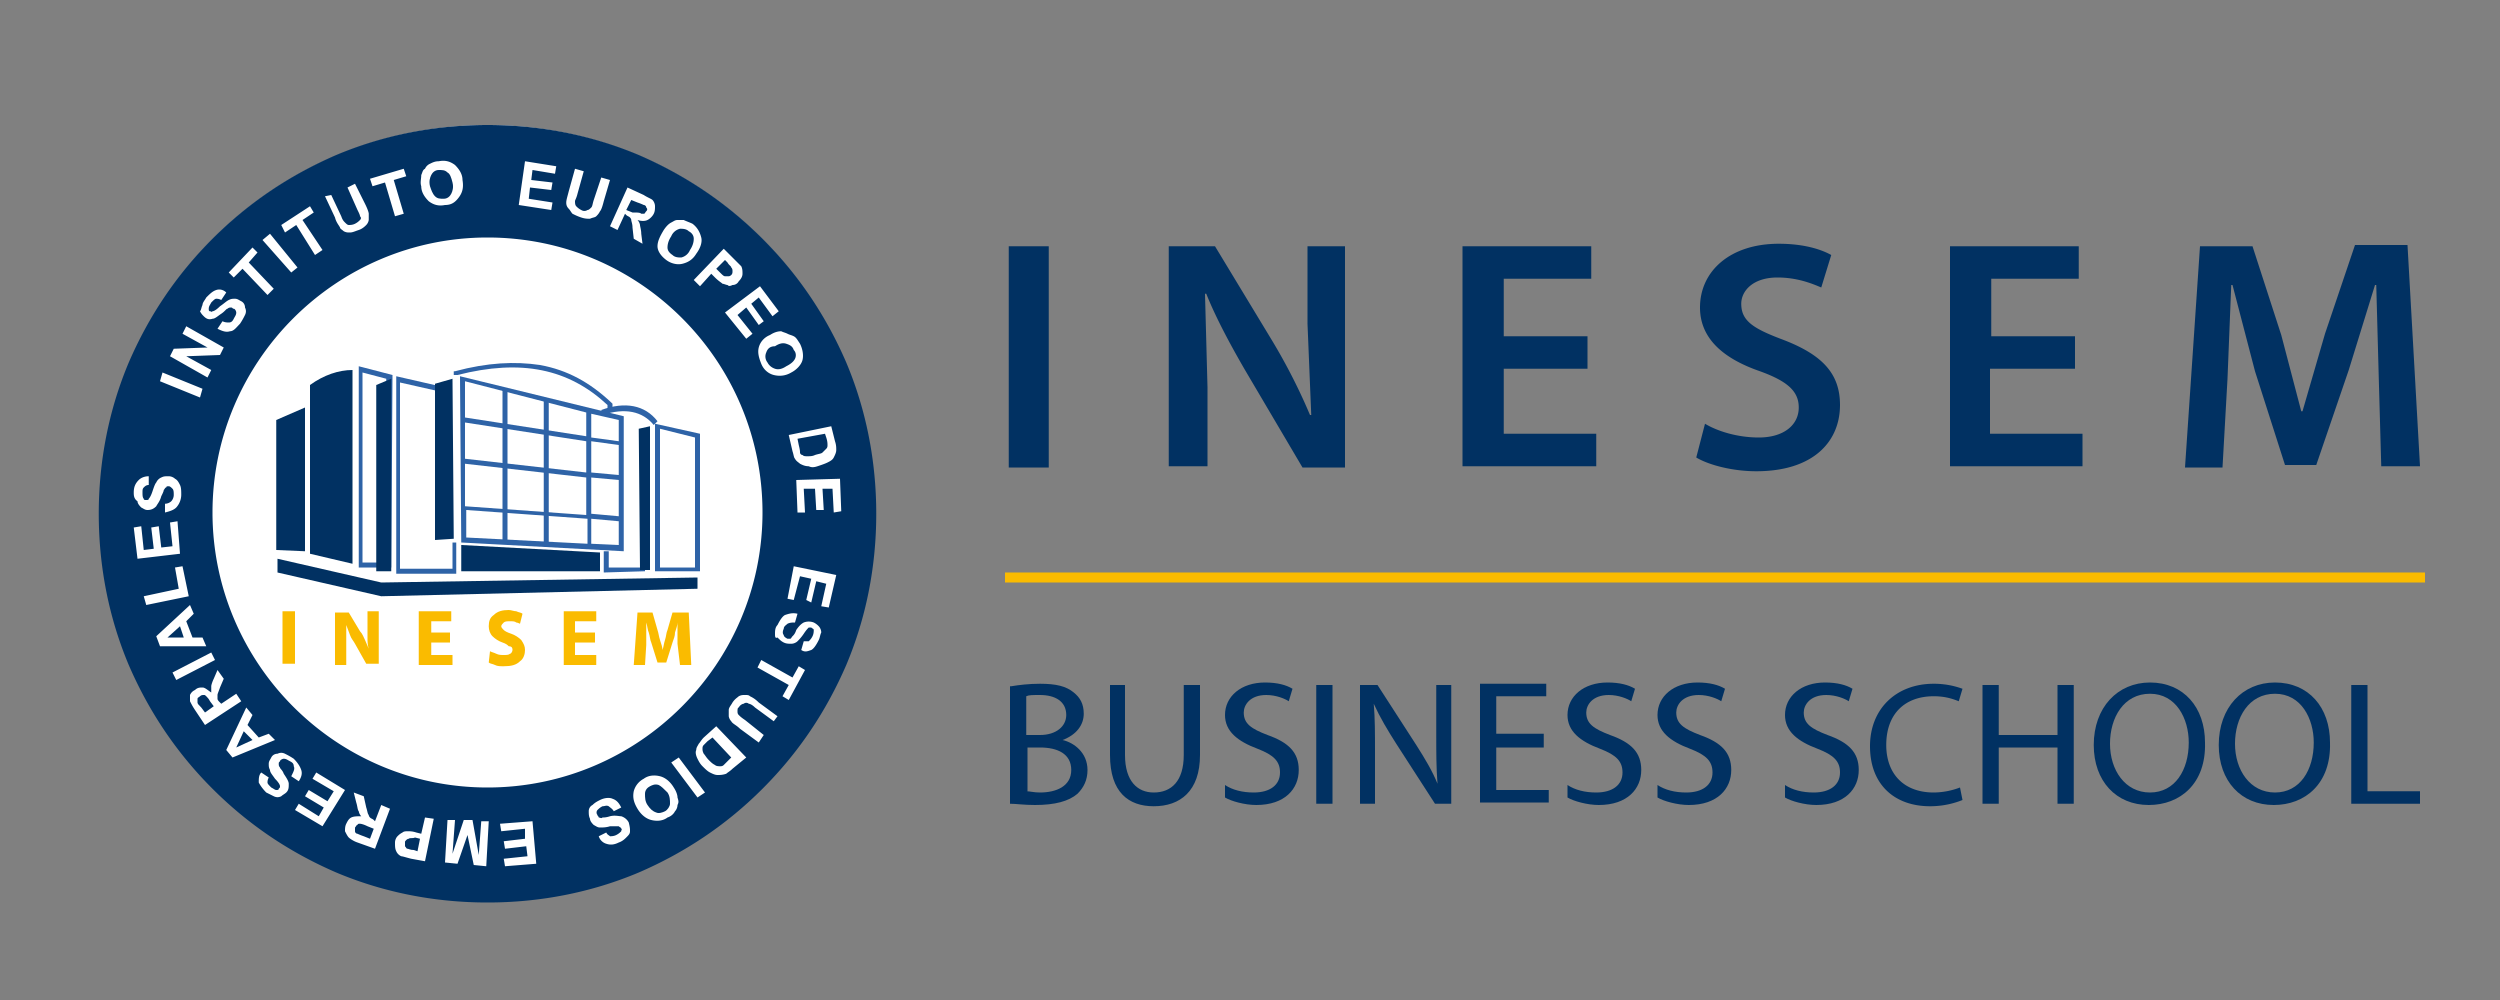
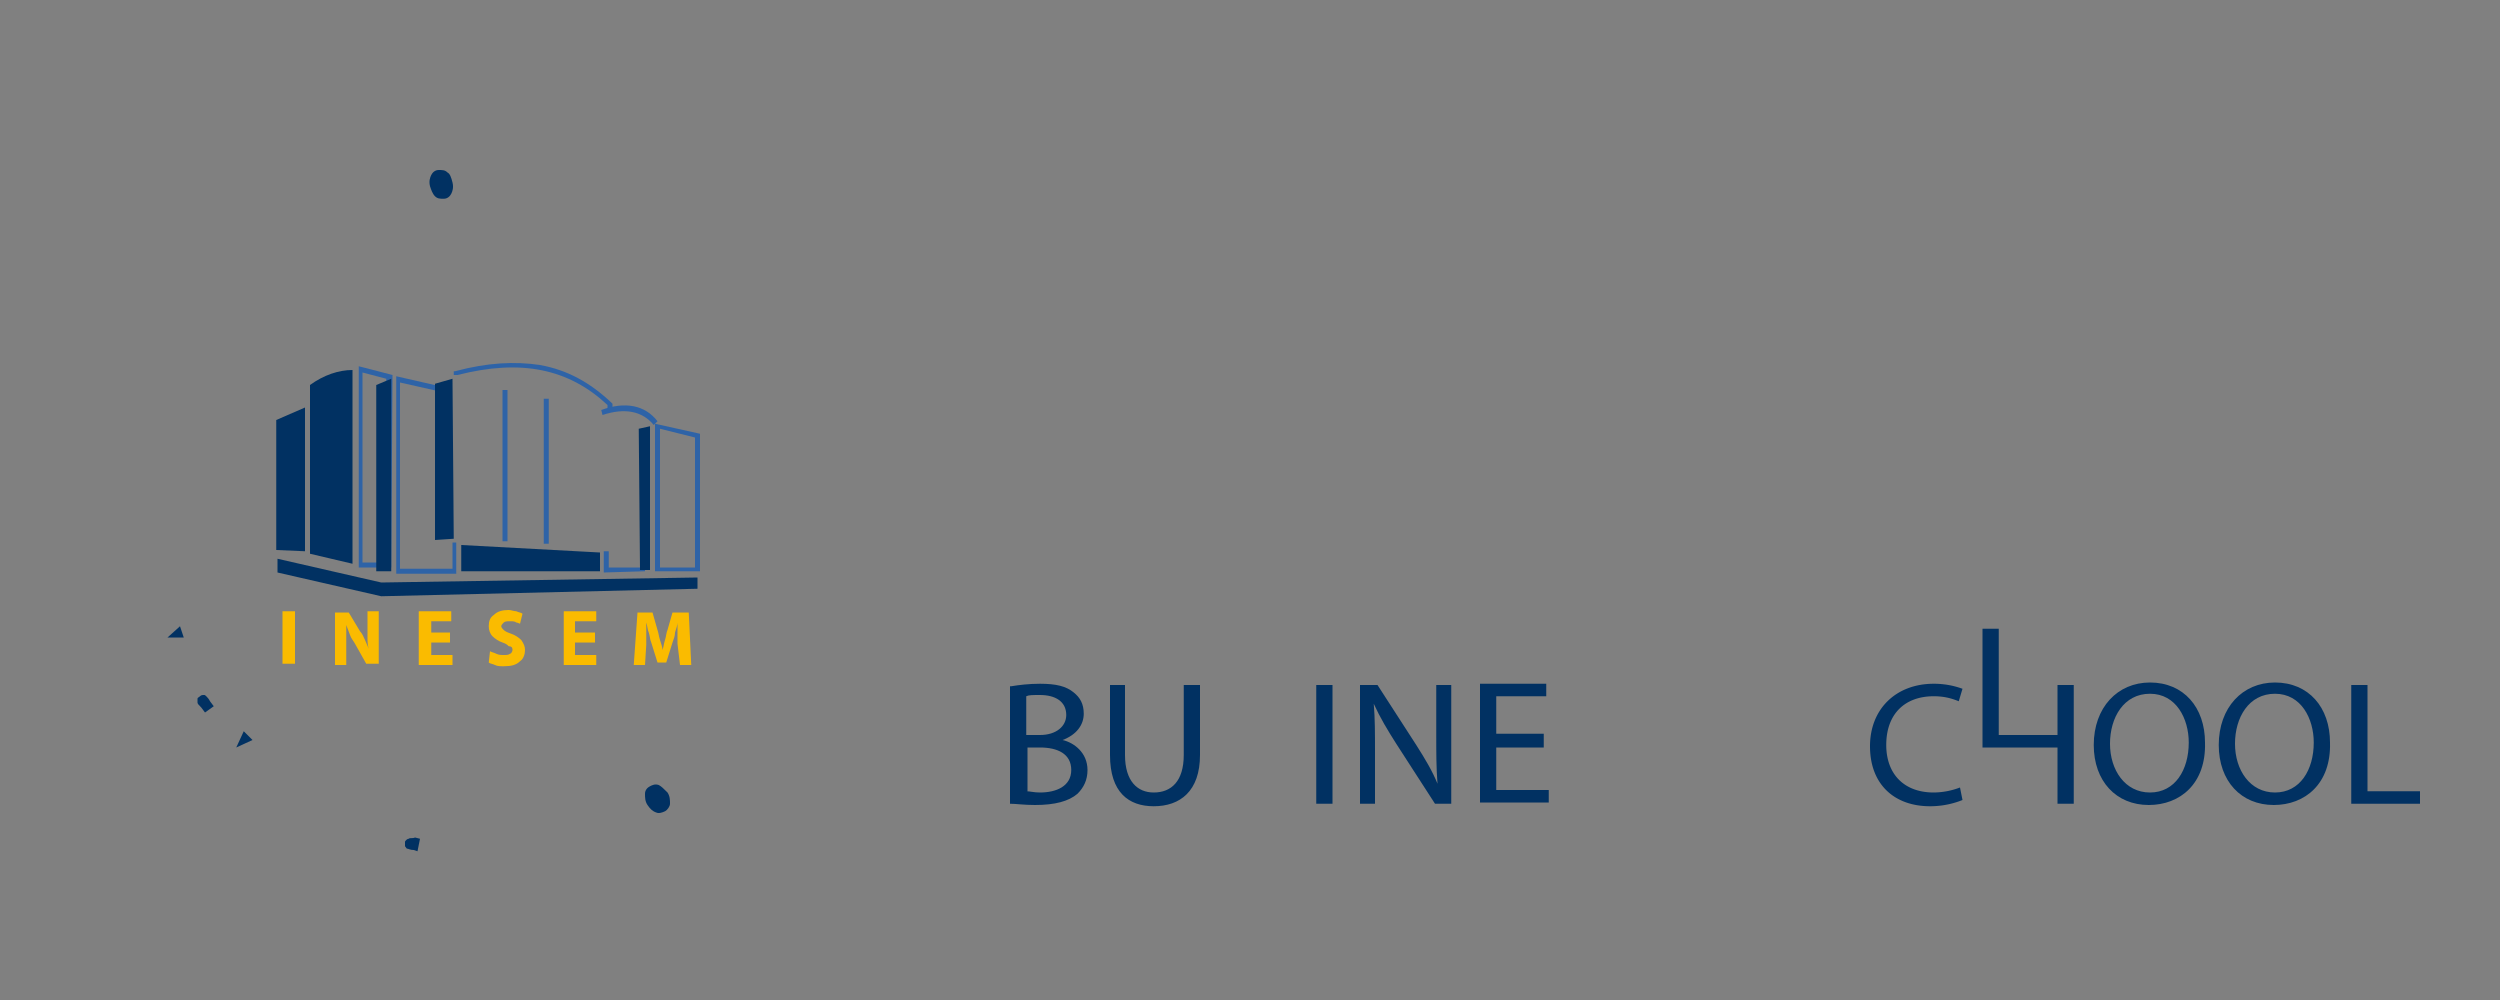
<svg xmlns="http://www.w3.org/2000/svg" xmlns:xlink="http://www.w3.org/1999/xlink" viewBox="0 0 200 80">
  <rect x="0" y="0" width="200" height="80" fill="#808080" stroke="none" />
  <g fill="#013162">
    <path d="M80.9 54.9c.6-.1 1.4-.2 2.3-.2 1.3 0 2.1.2 2.7.7.5.4.8.9.8 1.7 0 .9-.6 1.7-1.7 2.1h0c.9.2 2 1 2 2.4 0 .8-.3 1.4-.8 1.9-.7.6-1.8.9-3.4.9-.9 0-1.5-.1-2-.1v-9.4zm1.2 3.9h1.1c1.3 0 2.1-.7 2.1-1.6 0-1.1-.9-1.6-2.1-1.6-.6 0-.9 0-1.1.1v3.1zm0 4.5c.3 0 .6.1 1.1.1 1.3 0 2.5-.5 2.5-1.8s-1.1-1.8-2.5-1.8h-1v3.5zm7.9-8.5v5.6c0 2.1 1 3 2.3 3 1.4 0 2.4-.9 2.4-3v-5.6H96v5.6c0 2.9-1.6 4.1-3.7 4.1-2 0-3.5-1.1-3.5-4.1v-5.6H90z" />
    <use xlink:href="#B" />
    <path d="M106.6 54.8v9.5h-1.3v-9.5h1.3zm2.2 9.5v-9.5h1.4l3.1 4.8c.7 1.1 1.3 2.1 1.7 3.1h0c-.1-1.3-.1-2.4-.1-3.9v-4h1.2v9.5h-1.3l-3.1-4.8c-.7-1.1-1.3-2.1-1.8-3.2h0c.1 1.2.1 2.3.1 3.9v4.1h-1.2zm14.7-4.5h-3.8v3.4h4.2v1h-5.5v-9.5h5.3v1h-4v3h3.8v1.1z" />
    <use xlink:href="#B" x="27.4" />
    <use xlink:href="#B" x="34.6" />
    <use xlink:href="#B" x="44.8" />
-     <path d="M157 64c-.5.2-1.4.5-2.6.5-2.8 0-4.8-1.7-4.8-4.8 0-3 2.1-5 5.1-5 1.2 0 2 .3 2.3.4l-.3 1c-.5-.2-1.1-.4-2-.4-2.3 0-3.8 1.4-3.8 3.9 0 2.3 1.4 3.8 3.8 3.8a6.03 6.03 0 0 0 2.1-.4l.2 1zm2.9-9.2v4h4.7v-4h1.3v9.5h-1.3v-4.5h-4.7v4.5h-1.3v-9.5h1.3z" />
+     <path d="M157 64c-.5.2-1.4.5-2.6.5-2.8 0-4.8-1.7-4.8-4.8 0-3 2.1-5 5.1-5 1.2 0 2 .3 2.3.4l-.3 1c-.5-.2-1.1-.4-2-.4-2.3 0-3.8 1.4-3.8 3.9 0 2.3 1.4 3.8 3.8 3.8a6.03 6.03 0 0 0 2.1-.4l.2 1zm2.9-9.2v4h4.7v-4h1.3v9.5h-1.3v-4.5h-4.7h-1.3v-9.5h1.3z" />
    <use xlink:href="#C" />
    <use xlink:href="#C" x="10" />
    <path d="M188.1,54.8h1.3v8.5h4.2v1h-5.5V54.8z" />
  </g>
-   <path d="M80.4 45.8H194v.8H80.4z" fill="#fabb00" />
-   <circle cx="39" cy="41" r="31" fill="#fff" />
  <path d="M22.6 48.9h1v4.2h-1zm5.1 4.3V50l.3.8c.1.3.3.5.4.7l.9 1.6h1v-4.2h-.9V51c0 .3 0 .6.1.9h0c-.1-.2-.2-.5-.3-.7s-.2-.5-.4-.7l-.9-1.5h-1.1v4.2h.9zm8.3-2.6h-1.5v-.9h1.6v-.8h-2.6v4.3h2.7v-.8h-1.7v-1H36zm3.1 2.4c.1.1.3.1.5.2s.4.1.7.1c.6 0 1-.1 1.3-.4.3-.2.4-.6.4-.9s-.1-.5-.3-.8c-.2-.2-.5-.4-.8-.5s-.5-.2-.6-.3-.2-.2-.2-.3.1-.2.2-.3.3-.1.5-.1.4 0 .5.1c.1 0 .3.1.3.1l.2-.8c-.1-.1-.3-.1-.5-.2-.2 0-.4-.1-.6-.1-.5 0-.9.1-1.2.4-.3.2-.4.5-.4.9 0 .3.1.6.3.8s.5.4.8.5.4.2.5.3c.3 0 .3.2.3.3s-.1.3-.2.3c-.1.1-.3.1-.5.1s-.4 0-.6-.1-.3-.1-.5-.2l-.1.9zm8.5-2.4H46v-.9h1.7v-.8h-2.6v4.3h2.6v-.8H46v-1h1.6zm6.8 2.6h.9l-.2-4.2h-1.3l-.4 1.4c-.1.2-.1.5-.2.8s-.1.5-.2.8h0c0-.2-.1-.5-.2-.8s-.1-.5-.2-.8l-.4-1.4H51l-.3 4.2h.9l.1-1.6v-1.8c.1.3.1.6.2.8.1.3.1.6.2.8l.5 1.6h.7l.5-1.6c.1-.3.2-.5.2-.8.1-.3.2-.6.2-.8h0v1.7l.2 1.7z" fill="#fabb00" fill-rule="evenodd" />
  <g fill="#2e63a7">
    <path d="M36.5 45.9h-4.8V30.1l3.5.8-.1.4-3.1-.7v14.9h4.2v-2.1h.3zm-5.2-.5h-2.6V29.3l2.7.7-.1 15.4zM29 45h1.9V30.3l-1.9-.5V45zm23.3-11c-.9-1.1-2.3-1.4-4.1-.8l-.1-.4c1.9-.7 3.5-.4 4.5.9l-.3.3z" />
    <path d="M56 45.7h-3.6V33.9l3.6.8v11zm-3.2-.3h2.8V35l-2.8-.7v11.1zm-4.5.4v-1.7h.4v1.3h2.9v.3zm-8.1-14.6h.4v12.1h-.4zm3.3.7h.4v11.6h-.4z" />
-     <path d="M36.8 30.1l.1 13.3 13 .7V33.3l-13.1-3.2zm12.7 3.5v1.7l-2.2-.3v-1.9l2.2.5zm-12.3 3.5l9.7 1.1v3l-9.7-.7v-3.4zm0-.4v-2.9l9.7 1.5v2.5l-9.7-1.1zm10.1 1.5l2.2.2v2.9l-2.2-.2v-2.9zm0-.4v-2.5l2.2.3V38l-2.2-.2zm-.4-4.8v1.9l-9.7-1.5v-2.9l9.7 2.5zm-9.6 10v-2.2l9.7.7v2l-9.7-.5zm10 .5v-2l2.2.2v1.9l-2.2-.1z" />
    <path d="M49 32.7h-.4v-.3c-3.1-2.9-6.9-3.7-12-2.4h0-.3v-.3h.1c2.6-.7 4.8-.8 6.8-.5 2.2.4 4 1.4 5.7 3l.1.1v.4z" />
  </g>
  <g fill="#013162">
    <path d="M36.2 30.3l-1.4.4v12.5l1.5-.1zm-4.9 15.4V30.3l-1.2.5v14.9zm-6.9-13.1l-2.3 1V44l2.3.1zm27.6 13V34.1l-.9.2.1 11.3zm-23.8-16v15.5l-3.4-.8V30.8c1.1-.8 2.3-1.2 3.4-1.2zm8.7 14l11.1.6v1.5H36.9zm18.9 3.5l-25.3.6-8.3-1.9v-1.1l8.3 1.9 25.3-.4z" fill-rule="evenodd" />
    <path d="M13.4 51h1.3l-.3-.9zm39.3 11.8c-.3-.1-.5 0-.7.1s-.4.3-.4.6 0 .6.2.9.4.5.7.6c.2.1.5 0 .7-.1s.4-.4.4-.6c0-.3 0-.6-.2-.9-.3-.3-.5-.5-.7-.6zM34.8 15.7c.2.2.4.2.7.2s.5-.2.6-.4.2-.5.1-.9-.2-.7-.4-.8c-.2-.2-.4-.2-.7-.2s-.5.2-.6.4-.2.5-.1.9c.1.3.2.6.4.8zM18.9 59.8l1.3-.6-.7-.7zm-2.4-4.1c-.1-.1-.1-.1-.2-.1s-.2 0-.3.1-.2.1-.2.2v.3c0 .1.1.2.3.4l.3.4.7-.5-.3-.4c-.1-.2-.2-.3-.3-.4zm16.2 11.4c-.1 0-.2.1-.2.1-.1.1-.1.1-.1.2v.3c.1.1.1.2.2.2s.2.1.5.1l.3.1.2-1-.4-.1c-.2.1-.4 0-.5.1z" />
-     <path d="M67.7 29c-1.6-3.7-3.8-7-6.7-9.9s-6.2-5.1-9.9-6.7C47.3 10.8 43.2 10 39 10s-8.3.8-12.1 2.4c-3.7 1.6-7 3.8-9.9 6.7s-5.1 6.2-6.7 9.9c-1.6 3.8-2.4 7.9-2.4 12.1s.8 8.3 2.4 12.1c1.6 3.7 3.8 7 6.7 9.9s6.2 5.1 9.9 6.7c3.8 1.6 7.9 2.4 12.1 2.4s8.3-.8 12.1-2.4c3.7-1.6 7-3.8 9.9-6.7s5.1-6.2 6.7-9.9c1.6-3.8 2.4-7.9 2.4-12.1s-.8-8.3-2.4-12.1zm-.9 6.3c.1.3.1.5.1.7s-.1.4-.2.6-.3.3-.5.4-.5.2-.8.3-.5.1-.7 0c-.3 0-.5-.1-.7-.2-.1-.1-.3-.2-.4-.4-.1-.1-.1-.3-.2-.6l-.3-1.3 3.4-.7.3 1.2zM63 26.7c.2.1.3.1.5.2s.3.3.5.6c.2.4.3.9.2 1.3s-.5.8-.9 1c-.5.3-1 .3-1.4.2s-.8-.4-1-.9-.3-.9-.2-1.3.4-.8.9-1c.3-.2.6-.3.9-.3.2.1.3.1.5.2zm-.7-1.8l-.5.4-1.1-1.5-.6.5 1 1.4-.4.3-1-1.4-.7.6 1.2 1.5-.5.4L58 25l2.8-2.1 1.5 2zm-3.6-4.2l.6.6c.1.2.1.4.1.6s-.1.4-.3.6a.55.55 0 0 1-.5.3c-.2.1-.3.1-.4 0-.1 0-.3-.1-.4-.1-.1-.1-.3-.2-.6-.5l-.3-.3-.9 1-.5-.5 2.4-2.5.8.8zm-5.6-2.3c.2-.3.4-.5.6-.6s.3-.2.5-.2h.5c.2.1.5.2.7.3.4.3.6.7.7 1.1s-.1.9-.4 1.3c-.3.5-.7.7-1.1.8s-.9 0-1.3-.3-.7-.7-.7-1.1.2-.8.5-1.3zM50.2 15l1.3.6c.3.2.6.3.7.4s.2.3.2.5 0 .4-.1.6-.3.4-.5.5-.5.1-.8 0a.76.76 0 0 1 .2.4c0 .1.1.4.1.7l.1.8-.7-.4-.1-.9c0-.3-.1-.5-.1-.6s-.1-.2-.1-.2c-.1-.1-.2-.1-.3-.2l-.1-.1-.6 1.3-.6-.3 1.4-3.1zm-4.9 1.2c0-.2.1-.5.2-.9l.5-1.8.7.2-.5 1.8c-.1.4-.2.5-.2.6s0 .3.1.4a1.38 1.38 0 0 0 .4.3.45.45 0 0 0 .5 0c.1 0 .2-.1.3-.2s.1-.3.2-.6l.6-1.8.7.2-.5 1.7c-.1.4-.2.7-.3.8-.1.2-.2.3-.3.4s-.3.1-.5.2c-.2 0-.4 0-.7-.1s-.5-.2-.7-.3c-.1-.1-.2-.3-.3-.4-.2-.2-.2-.4-.2-.5zM42 12.9l2.5.4-.1.6-1.8-.3-.1.8 1.7.2-.1.6-1.7-.2-.1.9 1.9.3-.1.6-2.6-.4.5-3.5zM61 41c0 12.1-9.9 22-22 22s-22-9.9-22-22 9.9-22 22-22 22 9.8 22 22zM33.7 14c.1-.2.1-.4.3-.5a.78.78 0 0 1 .4-.4c.2-.1.4-.2.7-.2.5-.1.9 0 1.3.3.3.3.6.7.6 1.2.1.6 0 1-.3 1.4s-.6.6-1.1.6c-.5.1-.9 0-1.3-.3-.3-.3-.6-.7-.6-1.2-.1-.3 0-.6 0-.9zm-1.4-.5l.2.6-1 .3.8 2.7-.7.2-.8-2.7-1 .3-.2-.6 2.7-.8zm-5.8 2.1l.8 1.7c.1.3.2.4.3.5s.2.2.3.2.3 0 .5-.1a1.38 1.38 0 0 0 .4-.3c.1-.1.1-.2 0-.3 0-.1-.1-.3-.2-.5l-.8-1.8.6-.3.8 1.6c.2.4.3.7.3.8v.5a.76.76 0 0 1-.2.4c-.1.1-.3.3-.6.4s-.5.2-.7.2-.3 0-.5-.1c-.1-.1-.3-.2-.3-.3-.1-.2-.3-.4-.4-.8l-.8-1.7.5-.1zm-1.7.9l.3.5-.9.6 1.6 2.4-.6.4-1.5-2.4-.9.6-.3-.6 2.3-1.5zm-3.2 2.2l2.2 2.7-.5.4-2.3-2.6.6-.5zm-1.4 1.1l.4.4-.7.8 2 2.1-.5.5-2-2.1-.7.7-.4-.4 1.9-2zm-4 4.6c0-.2.2-.4.3-.6.3-.3.5-.5.8-.6s.6 0 .8.2l-.4.6c-.2-.1-.3-.1-.4-.1s-.2.1-.4.3c-.1.2-.2.3-.2.5 0 .1 0 .2.1.2s.1.1.2 0c.1 0 .3-.1.6-.4.3-.2.5-.4.7-.5s.3-.1.5-.1.3.1.5.2a.55.55 0 0 1 .3.5c.1.2.1.4 0 .6s-.2.4-.4.7c-.3.3-.5.6-.8.6-.3.1-.6 0-1-.2l.4-.6c.2.1.4.1.5.1.2 0 .3-.1.4-.3s.2-.3.2-.5c0-.1-.1-.3-.2-.3s-.1-.1-.2-.1-.2 0-.3.1c-.1 0-.2.2-.5.4s-.5.4-.7.4c-.3.1-.5 0-.7-.2-.1-.1-.2-.2-.3-.4.1-.1.1-.3.2-.5zm-2.3 3.5l2.7-.1-2-1.1.3-.6 3 1.7-.3.6-2.7.1 2 1.1-.3.6-3-1.7.3-.6zm-.9 1.9l3.2 1.3-.2.7-3.2-1.3.2-.7zm-2.3 9.6c0-.4.1-.7.4-1 .2-.2.5-.3.8-.3v.7c-.2 0-.3.1-.4.2s-.1.2-.1.4 0 .4.1.5c0 .1.1.1.2.1s.2 0 .2-.1c.1-.1.2-.3.3-.6s.2-.6.3-.7a.78.78 0 0 1 .4-.4c.2-.1.3-.1.6-.1.2 0 .4.1.5.2.2.1.3.3.4.5s.1.5.1.8a1.53 1.53 0 0 1-.4 1c-.2.2-.5.3-.9.4v-.7c.2 0 .4-.1.5-.2s.2-.3.2-.5 0-.4-.1-.5-.2-.2-.3-.2-.2 0-.2.1c-.1 0-.1.1-.2.2 0 .1-.1.3-.2.5-.1.4-.3.6-.4.8-.2.2-.4.3-.7.3-.2 0-.3-.1-.5-.2-.1-.1-.3-.3-.3-.5-.3-.2-.3-.5-.3-.7zm0 2.8l.6-.1.2 1.9.8-.1-.2-1.7.6-.1.2 1.7.9-.1-.2-1.9.6-.1.2 2.6-3.4.4-.3-2.5zm.8 5.5l2.8-.6-.3-1.7.6-.1.5 2.4-3.4.7-.2-.7zm1 3.2l2.7-2.5.3.7-.6.6.5 1.3h.8l.3.7h-3.7l-.3-.8zm1.3 2.9l3.1-1.6.3.6-3.1 1.6-.3-.6zm2.6 4.2l-.8-1.2c-.2-.3-.3-.5-.4-.7v-.5a.78.78 0 0 1 .4-.4c.2-.2.4-.2.6-.2s.4.2.7.4v-.5c0-.1.1-.4.2-.6l.3-.7.5.7-.3.7c-.1.3-.2.5-.2.6v.3c0 .1.1.2.2.3l.1.1 1.2-.8.4.6-2.9 1.9zm1.7 2l1.6-3.4.5.6-.4.8.9 1 .8-.3.5.5-3.4 1.4-.5-.6zm5.4 1.3c0-.2-.1-.3-.3-.4s-.3-.2-.5-.2c-.1 0-.3.1-.3.2-.1.1-.1.1-.1.2s0 .2.1.3c0 .1.2.2.3.5.2.3.4.6.4.8 0 .3 0 .5-.2.7-.1.1-.3.2-.4.3-.2.1-.4.1-.6 0l-.6-.3c-.3-.3-.5-.6-.6-.8 0-.3 0-.6.2-.8l.6.4c-.1.2-.1.3-.1.4s.1.2.3.4c.2.1.3.2.4.2s.2 0 .2-.1c.1-.1.1-.1.1-.2s-.1-.3-.4-.6c-.2-.3-.4-.5-.4-.7-.1-.2-.1-.3-.1-.5s.1-.3.2-.5a.55.55 0 0 1 .5-.3c.2-.1.4-.1.6 0s.4.2.7.4c.3.3.5.6.6.9s0 .6-.2.9l-.6-.4c.2-.4.3-.6.2-.8zm2.3 4.8l-2.2-1.3.3-.5 1.6 1 .4-.7-1.5-.9.3-.5 1.5.9.5-.8-1.7-1 .3-.5 2.3 1.4-1.8 2.9zm4.2 1.8l-1.4-.5c-.3-.1-.6-.3-.7-.4s-.2-.3-.3-.5c0-.2 0-.4.1-.6s.2-.4.4-.5.5-.1.8-.1a.76.76 0 0 1-.2-.4c-.1-.1-.1-.4-.2-.7l-.2-.8.8.3.2.9c.1.3.1.5.2.6 0 .1.1.2.1.2.1.1.2.1.3.2l.1.1.5-1.3.7.3-1.2 3.2zm4 1l-1.1-.2c-.4-.1-.7-.2-.8-.2a.78.78 0 0 1-.4-.4c-.1-.2-.1-.4-.1-.7 0-.2.1-.4.2-.5s.2-.2.4-.3c.1-.1.3-.1.4-.1.2 0 .4 0 .7.1l.4.1.3-1.3.7.1-.7 3.4zm4.9.4l-1-.1-.5-2.4-.8 2.3-1-.1.2-3.4h.6l-.2 2.7.9-2.7h.7l.5 2.8.2-2.7h.6l-.2 3.6zm1.5 0l-.1-.6 1.9-.2-.1-.8-1.7.2-.1-.6 1.7-.2v-.8l-1.9.2-.1-.6 2.6-.2.3 3.4-2.5.2zm10-2.8c0 .2-.1.3-.3.5-.1.1-.3.3-.6.4-.4.2-.7.2-1 .1a.9.9 0 0 1-.6-.6l.6-.3c.1.2.2.2.3.3.1 0 .3 0 .5-.1a1.38 1.38 0 0 0 .4-.3c0-.1.1-.2 0-.2 0-.1-.1-.1-.2-.2h-.7c-.3.1-.6.1-.8.1s-.3-.1-.5-.2c-.1-.1-.3-.3-.3-.5-.1-.2-.1-.4-.1-.6a.55.55 0 0 1 .3-.5c.2-.2.4-.3.6-.4.4-.2.8-.2 1-.1.3.1.5.3.7.7l-.6.3c-.1-.2-.3-.3-.4-.4-.2-.1-.3 0-.5 0-.2.1-.3.2-.4.3s-.1.3 0 .4c0 .1.1.1.1.2.1 0 .2.1.3 0 .1 0 .3 0 .6-.1.4-.1.7 0 .9 0 .3.1.5.3.6.5.1.4.1.5.1.7zm3.8-2.1c0 .2-.1.4-.2.5-.1.2-.3.4-.6.5-.4.3-.9.3-1.3.2s-.8-.4-1.1-.9-.4-.9-.3-1.4a1.59 1.59 0 0 1 .8-1c.4-.3.9-.3 1.3-.2s.8.4 1.1.9c.2.3.3.6.3.8.1.3.1.4 0 .6zm1.6-.6L53.7 61l.6-.4 2.1 2.8-.6.4zm2.8-2.3c-.2.2-.4.3-.5.4-.3.1-.5.1-.7.1s-.4-.1-.6-.2-.4-.3-.6-.5-.3-.4-.4-.6-.2-.5-.1-.7c0-.2.1-.3.2-.5.1-.1.2-.3.4-.5l1-.9 2.4 2.5-1.1.9zm3.3-3.8l-1.5-1.1c-.2-.2-.4-.3-.5-.3-.1-.1-.3-.1-.4 0-.1 0-.3.1-.4.3-.1 0-.1.2-.1.3s0 .2.1.3.2.2.5.4l1.5 1.2-.4.6-1.5-1.1c-.3-.3-.6-.4-.7-.6a.76.76 0 0 1-.2-.4v-.5c0-.2.2-.4.3-.6.2-.3.4-.4.5-.5.2-.1.3-.1.5-.1s.3 0 .4.1c.2.1.4.2.7.5l1.5 1.1-.3.4zm1.2-1.7l-.5-.3.5-.9-2.5-1.4.3-.6 2.5 1.4.5-.9.5.3-1.3 2.4zm2.4-4.8c-.2.4-.4.7-.6.8-.3.1-.5.2-.8 0l.2-.7h.4c.1-.1.2-.2.3-.4s.1-.4.1-.5-.1-.1-.2-.2h-.2c-.1.1-.2.2-.4.5s-.4.5-.5.6-.3.2-.5.2-.4 0-.6-.1-.3-.2-.5-.4c-.2.1-.2-.1-.2-.3s0-.5.2-.7c.2-.4.4-.7.6-.8.3-.1.6-.2 1-.1l-.2.7c-.2 0-.4 0-.6.1-.1.1-.3.2-.3.4-.1.2-.1.4 0 .5 0 .1.1.2.3.3h.2c.1 0 .1-.1.2-.2s.2-.2.3-.5c.2-.3.4-.5.6-.6a1.1 1.1 0 0 1 .8 0 1.38 1.38 0 0 1 .4.3c.1.1.2.3.2.5-.1.2-.1.4-.2.6zm.8-2.6l-.6-.1.4-1.8-.8-.2-.4 1.7-.4-.2.4-1.7-.9-.2-.5 1.9-.5-.1.5-2.6 3.4.7-.6 2.6zm.4-7.6l-.1-1.9h-.8l.1 1.7h-.6l-.1-1.7h-.9l.1 1.9h-.6l-.1-2.6 3.5-.1.1 2.6-.6.1zM58 22.1h.3c.1 0 .2-.1.2-.1.1-.1.1-.2.1-.3s0-.2-.1-.3c0-.1-.2-.2-.3-.4l-.2-.2-.7.7.3.3c.2.2.3.3.4.3zM28.8 65.9c-.1 0-.2 0-.2.1-.1 0-.1.1-.2.2v.3c0 .1.1.2.2.2 0 0 .2.1.5.2l.5.2.3-.8-.5-.2c-.4-.2-.6-.2-.6-.2zm32.5-37.7a.78.78 0 0 0 .1.8c.1.2.3.4.6.5s.6 0 .9-.2c.4-.2.6-.4.7-.6s.1-.5-.1-.7c-.1-.3-.3-.4-.6-.5s-.6 0-.9.2c-.4 0-.6.2-.7.5zm2.7 8c0 .1.1.2.2.2.1.1.2.1.4.1s.4 0 .6-.1c.3-.1.5-.1.6-.2l.3-.3c.1-.1.1-.2.1-.3s0-.3-.1-.6l-.1-.3-2.2.4.1.5c.1.4.1.5.1.6zm-7.4 23.1l-.3.3c-.1.1-.1.2-.1.3s0 .2.1.4c.1.1.2.3.4.5s.3.3.5.4c.1.1.3.1.4.1s.2 0 .3-.1l.6-.6L57 59l-.4.3zm-2.8-38.9c.2.2.5.2.7.2a1.01 1.01 0 0 0 .7-.6c.2-.3.3-.6.3-.9s-.2-.5-.4-.6c-.2-.2-.5-.2-.7-.2a1.01 1.01 0 0 0-.7.6c-.2.3-.3.6-.3.9 0 .2.1.4.4.6zm-2.5-3.3h.2c.1 0 .1-.1.2-.2s.1-.2 0-.3c0-.1-.1-.2-.2-.2 0 0-.2-.1-.5-.2l-.5-.2-.4.8.5.2c.4 0 .6 0 .7.1zm32.6 2.6v17.7h-3.2V19.7h3.2zm9.6 17.7V19.7h3.7l4.6 7.6c1.2 2 2.2 4 3 5.9h.1l-.3-7.3v-6.2h3v17.7h-3.4l-4.6-7.8c-1.1-1.9-2.3-4.1-3.1-6.1h-.1l.2 7.5v6.3h-3.1zm33.5-7.9h-6.7v5.2h7.4v2.6H117V19.7h10.3v2.6h-7v4.6h6.7v2.6zm9.4 4.4c1 .6 2.6 1.1 4.3 1.1 2 0 3.2-1 3.2-2.4 0-1.3-.9-2.1-3.1-2.9-2.9-1-4.8-2.6-4.8-5.1 0-2.9 2.4-5.1 6.3-5.1 1.9 0 3.3.4 4.2.9l-.8 2.6c-.7-.3-1.9-.8-3.5-.8-2 0-2.9 1.1-2.9 2.1 0 1.4 1 2 3.4 2.9 3.1 1.2 4.5 2.7 4.5 5.2 0 2.9-2.1 5.3-6.7 5.3-1.9 0-3.8-.5-4.8-1.1l.7-2.7zm29.5-4.4h-6.7v5.2h7.4v2.6H156V19.7h10.3v2.6h-7v4.6h6.7v2.6zm24.4.7l-.2-7.4h-.1l-2.1 6.8-2.6 7.6h-2.5l-2.4-7.5-1.8-6.9h-.1l-.3 7.5-.4 7.1h-3l1.2-17.7h4.2l2.3 7.1 1.6 6.1h.1l1.8-6.2 2.4-7.1h4.2l1 17.7h-3.1l-.2-7.1z" />
  </g>
  <defs>
-     <path id="B" d="M98 62.8c.6.4 1.4.6 2.3.6 1.3 0 2.1-.6 2.1-1.6 0-.9-.5-1.4-1.8-1.9-1.6-.6-2.6-1.4-2.6-2.7 0-1.5 1.3-2.6 3.2-2.6 1 0 1.7.2 2.2.5l-.3 1c-.3-.2-1-.5-1.8-.5-1.3 0-1.8.8-1.8 1.4 0 .9.6 1.3 1.9 1.8 1.7.6 2.5 1.4 2.5 2.8 0 1.5-1.1 2.8-3.4 2.8-.9 0-2-.3-2.5-.6v-1z" />
    <path id="C" d="M171.9 64.4c-2.6 0-4.4-1.9-4.4-4.8 0-3 1.9-5 4.5-5 2.7 0 4.4 2 4.4 4.8.1 3.3-2 5-4.5 5h0zm.1-1c2 0 3.1-1.8 3.1-4 0-1.9-1-3.9-3.1-3.9s-3.2 1.9-3.2 4 1.2 3.9 3.2 3.9h0z" />
  </defs>
</svg>